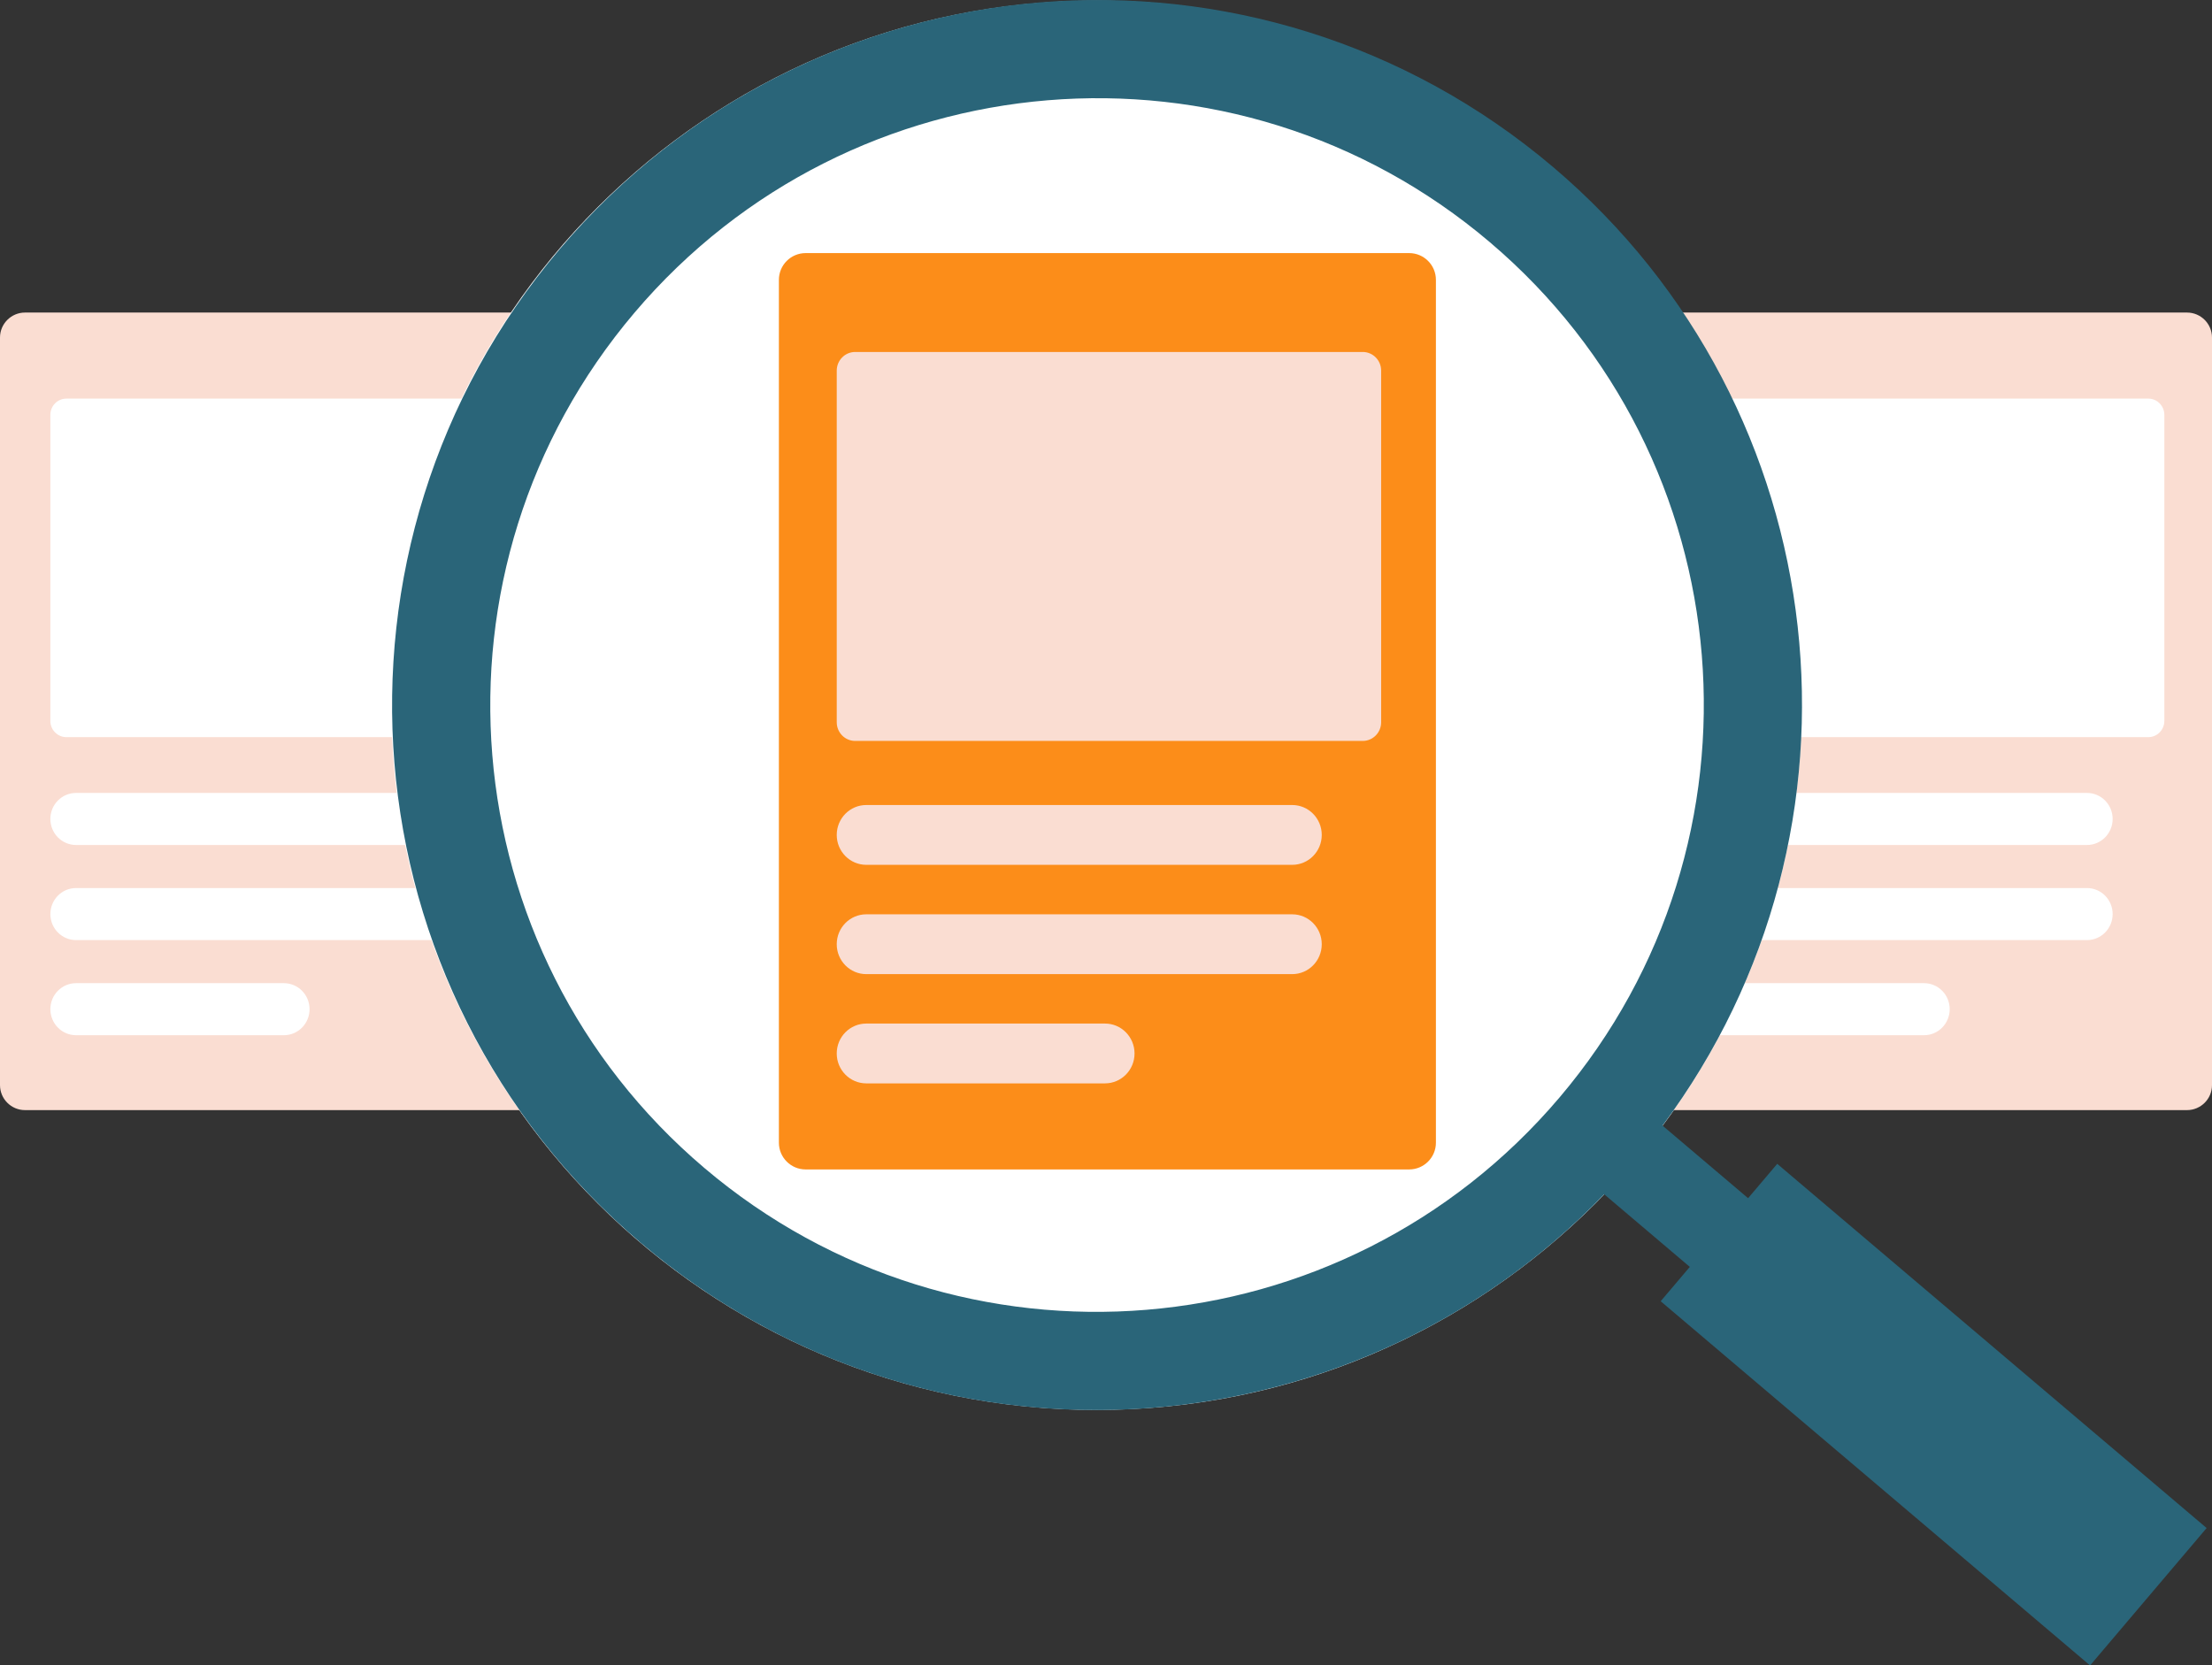
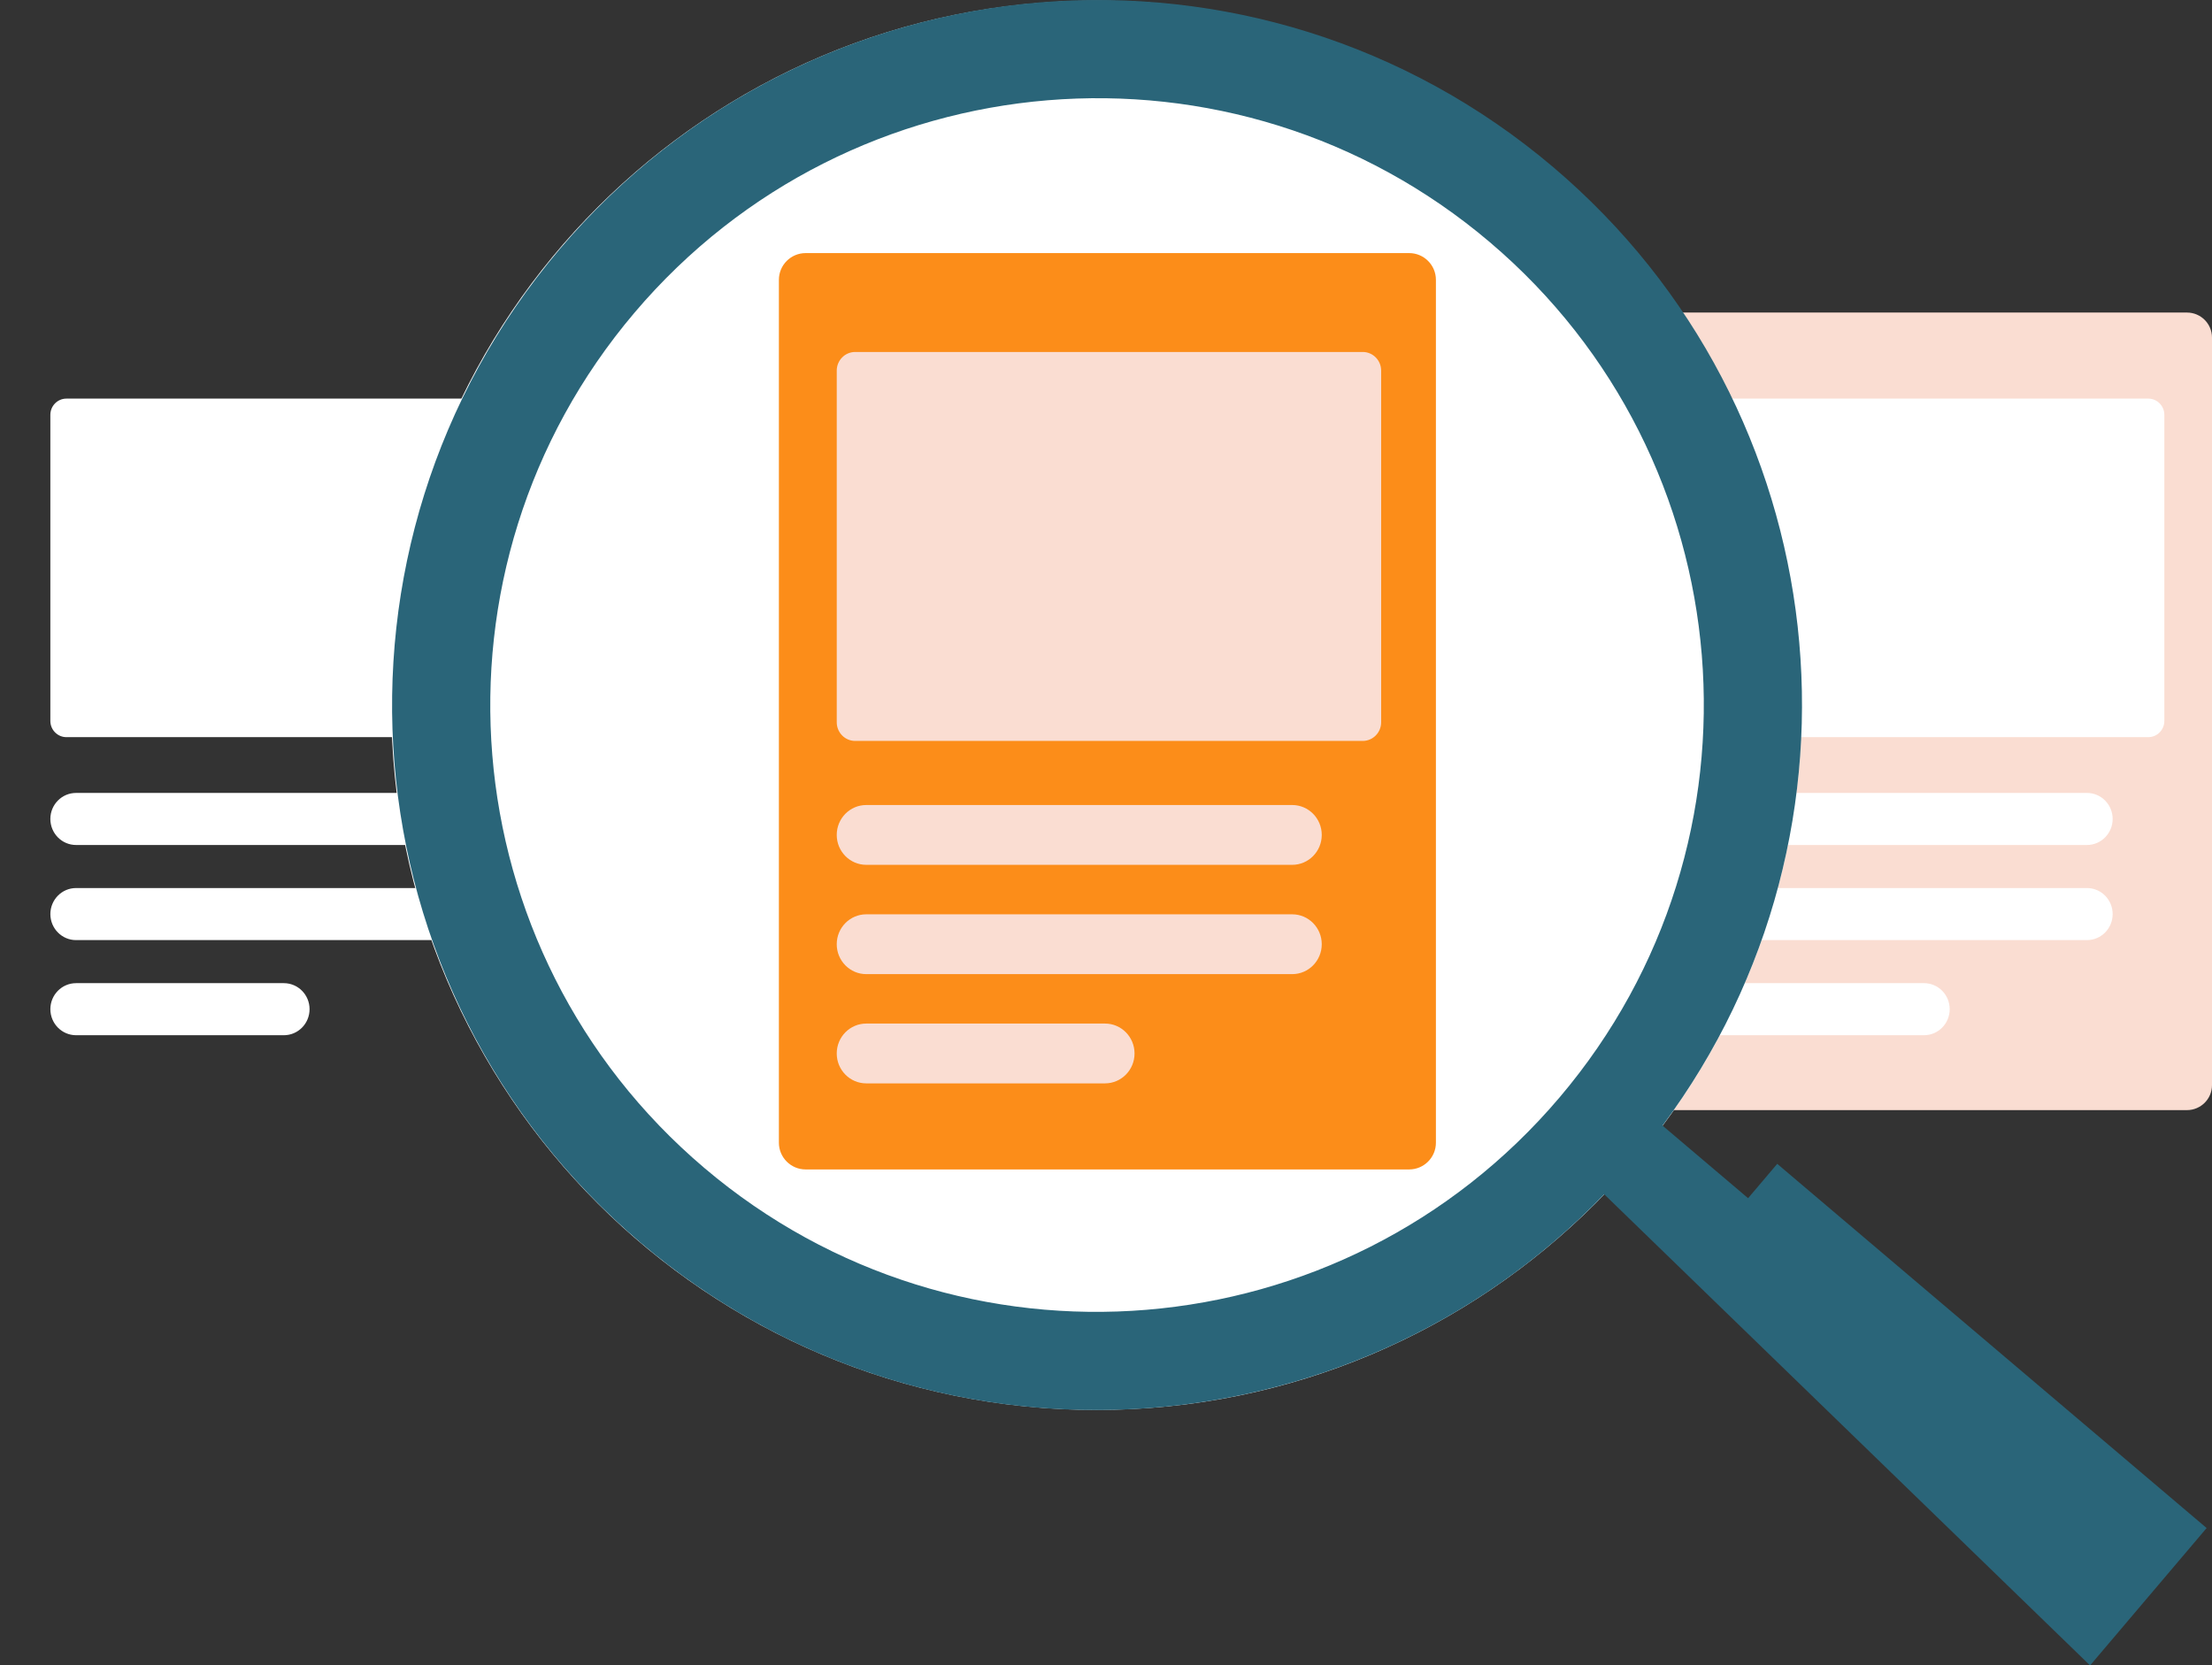
<svg xmlns="http://www.w3.org/2000/svg" width="1000" height="753" fill="none">
  <rect width="100%" height="100%" fill="#333333" stroke="none" />
-   <path d="M0 152.625c0-6.247 5.068-11.311 11.32-11.311h235.879c6.251 0 11.319 5.064 11.319 11.311v337.984c0 6.246-5.068 11.31-11.319 11.31H11.319C5.068 501.919 0 496.855 0 490.609V152.625z" fill="#FADDD2" />
  <path d="M30.017 180.225c-4.006 0-7.253 3.289-7.253 7.346v138.373c0 4.057 3.247 7.346 7.253 7.346H229.72c4.006 0 7.254-3.289 7.254-7.346V187.571c0-4.057-3.248-7.346-7.254-7.346H30.018zM34.386 358.51c-6.419 0-11.622 5.269-11.622 11.769s5.203 11.77 11.622 11.77h167.599c6.418 0 11.621-5.27 11.621-11.77s-5.203-11.769-11.621-11.769h-167.6zM34.39 401.512c-6.418 0-11.621 5.27-11.621 11.77s5.203 11.769 11.621 11.769H201.99c6.419 0 11.622-5.269 11.622-11.769s-5.203-11.77-11.622-11.77H34.39zM22.769 456.287c0-6.5 5.203-11.769 11.621-11.769h93.936c6.419 0 11.622 5.269 11.622 11.769s-5.203 11.77-11.622 11.77H34.39c-6.418 0-11.621-5.27-11.621-11.77z" fill="#fff" />
  <path d="M741.482 152.625c0-6.247 5.068-11.311 11.32-11.311h235.879c6.252 0 11.319 5.064 11.319 11.311v337.984c0 6.246-5.067 11.31-11.319 11.31H752.802c-6.252 0-11.32-5.064-11.32-11.31V152.625z" fill="#FADDD2" />
  <path d="M771.497 180.225c-4.006 0-7.254 3.289-7.254 7.346v138.373c0 4.057 3.248 7.346 7.254 7.346h199.702c4.007 0 7.254-3.289 7.254-7.346V187.571c0-4.057-3.247-7.346-7.254-7.346H771.497zM775.867 358.51c-6.419 0-11.622 5.269-11.622 11.769s5.203 11.77 11.622 11.77h167.598c6.419 0 11.622-5.27 11.622-11.77s-5.203-11.769-11.622-11.769H775.867zM775.867 401.512c-6.419 0-11.622 5.27-11.622 11.77s5.203 11.77 11.622 11.77h167.599c6.419 0 11.622-5.27 11.622-11.77s-5.203-11.77-11.622-11.77H775.867zM764.245 456.287c0-6.5 5.203-11.77 11.622-11.77h93.936c6.418 0 11.621 5.27 11.621 11.77s-5.203 11.769-11.621 11.769h-93.936c-6.419 0-11.622-5.269-11.622-11.769z" fill="#fff" />
  <path d="M814.59 318.882c0 175.96-142.755 318.604-318.852 318.604-176.097 0-318.851-142.644-318.851-318.604C176.887 142.921 319.641.277 495.738.277S814.59 142.921 814.59 318.882z" fill="#fff" />
-   <path fill-rule="evenodd" clip-rule="evenodd" d="M751.587 508.918c99.771-133.854 79.583-323.926-49.384-433.326C568.025-38.23 366.909-21.627 252.999 112.676c-113.91 134.304-97.479 335.449 36.699 449.271 128.966 109.4 319.771 98.311 435.544-21.968l38.692 32.821-13.173 15.531L944.881 753l52.69-62.123-194.12-164.669-13.172 15.531-38.692-32.821zm-78.111-399.457c115.49 97.969 129.633 271.099 31.588 386.696-98.045 115.597-271.149 129.888-386.639 31.92-115.49-97.969-129.632-271.099-31.588-386.696 98.045-115.597 271.149-129.888 386.639-31.92z" fill="#2A6579" />
+   <path fill-rule="evenodd" clip-rule="evenodd" d="M751.587 508.918c99.771-133.854 79.583-323.926-49.384-433.326C568.025-38.23 366.909-21.627 252.999 112.676c-113.91 134.304-97.479 335.449 36.699 449.271 128.966 109.4 319.771 98.311 435.544-21.968L944.881 753l52.69-62.123-194.12-164.669-13.172 15.531-38.692-32.821zm-78.111-399.457c115.49 97.969 129.633 271.099 31.588 386.696-98.045 115.597-271.149 129.888-386.639 31.92-115.49-97.969-129.632-271.099-31.588-386.696 98.045-115.597 271.149-129.888 386.639-31.92z" fill="#2A6579" />
  <path d="M352.122 126.522c0-6.679 5.419-12.094 12.104-12.094h272.815c6.685 0 12.104 5.415 12.104 12.094v390.126c0 6.68-5.419 12.094-12.104 12.094H364.226c-6.685 0-12.104-5.414-12.104-12.094V126.522z" fill="#FC8D19" />
  <path d="M386.61 159.135c-4.603 0-8.334 3.779-8.334 8.44v158.983c0 4.661 3.731 8.44 8.334 8.44h229.447c4.603 0 8.334-3.779 8.334-8.44V167.575c0-4.661-3.731-8.44-8.334-8.44H386.61zM391.624 363.973c-7.375 0-13.353 6.055-13.353 13.523s5.978 13.522 13.353 13.522h192.562c7.374 0 13.353-6.054 13.353-13.522s-5.979-13.523-13.353-13.523H391.624zM391.622 413.391c-7.374 0-13.352 6.054-13.352 13.522 0 7.469 5.978 13.523 13.352 13.523h192.562c7.375 0 13.353-6.054 13.353-13.523 0-7.468-5.978-13.522-13.353-13.522H391.622zM378.27 476.307c0-7.469 5.978-13.523 13.352-13.523h107.927c7.375 0 13.353 6.054 13.353 13.523 0 7.468-5.978 13.522-13.353 13.522H391.622c-7.374 0-13.352-6.054-13.352-13.522z" fill="#FADDD2" />
</svg>